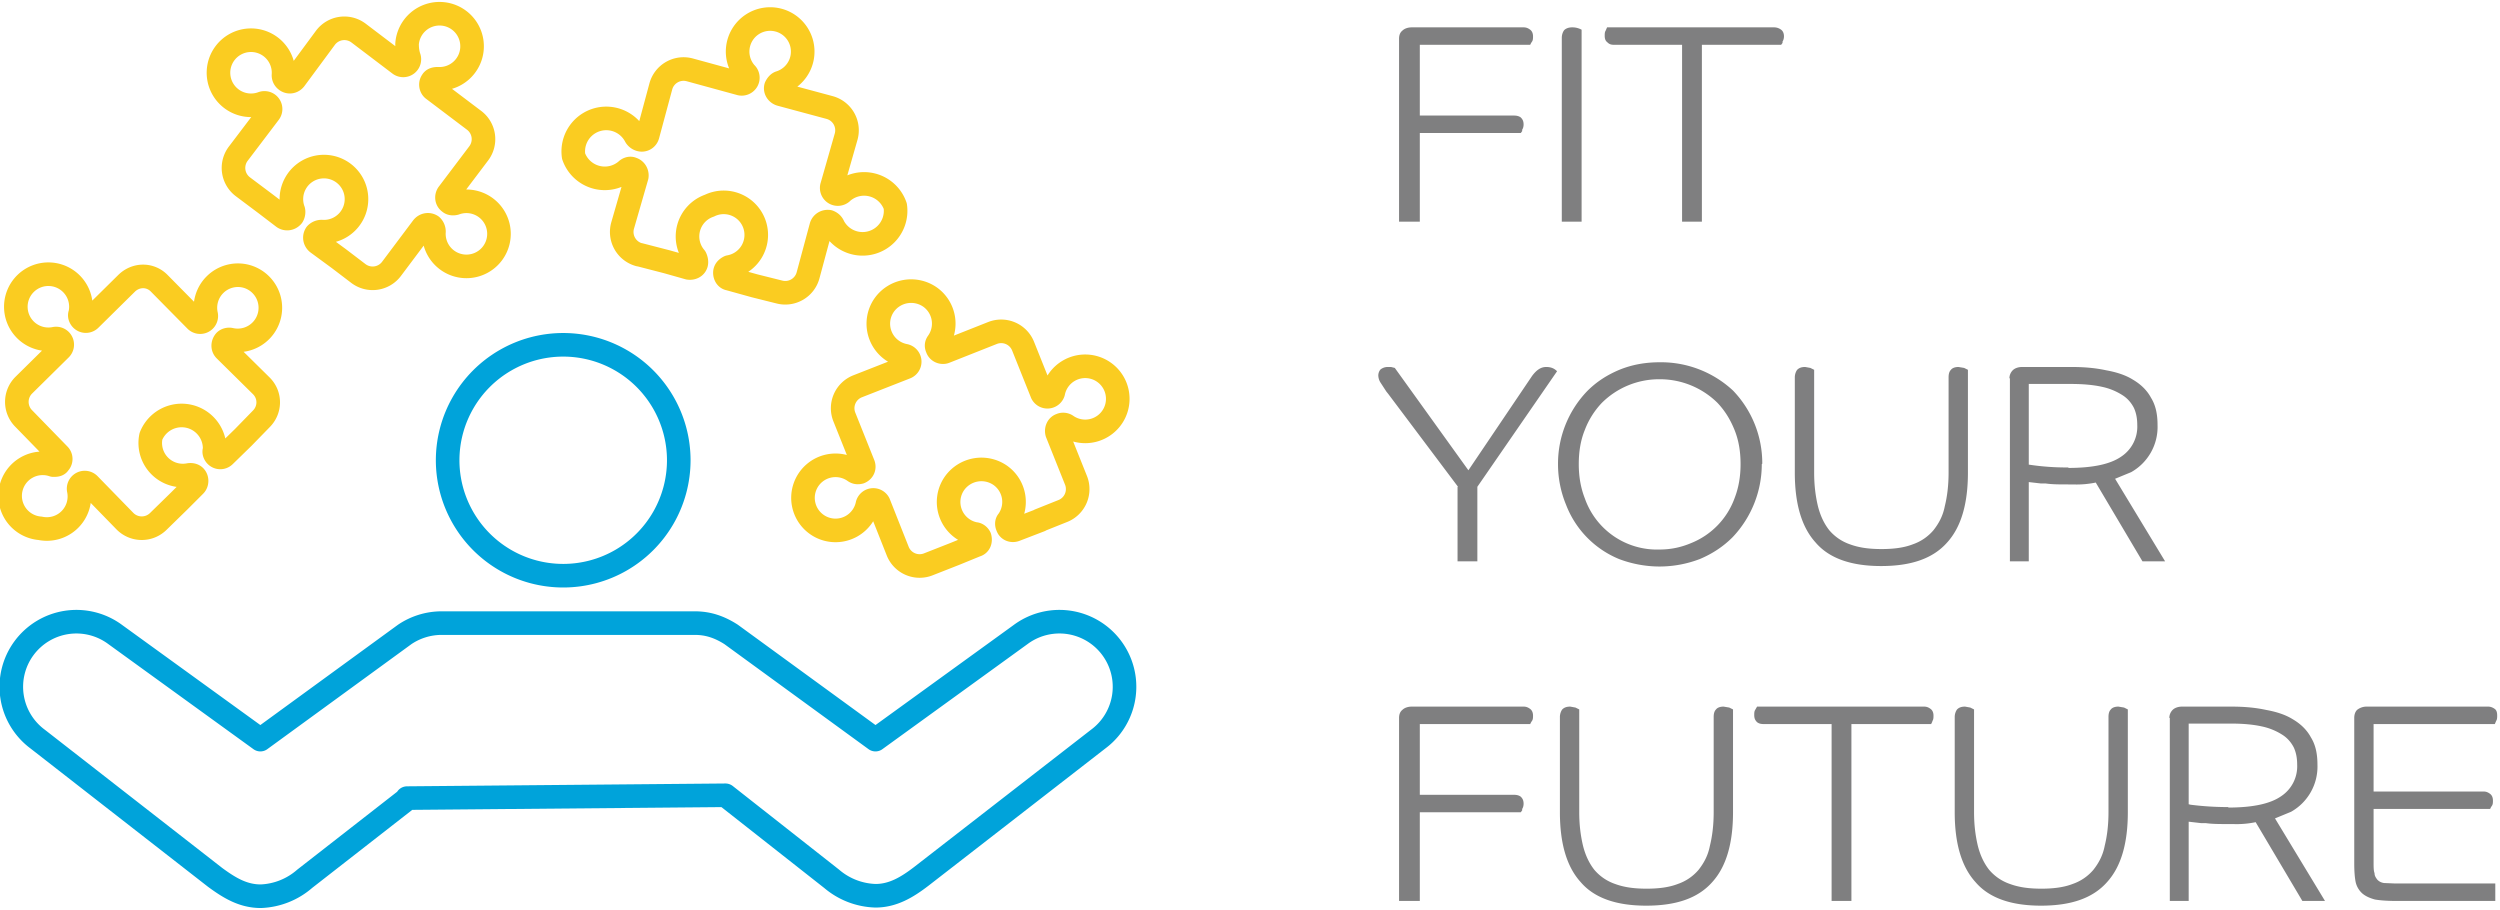
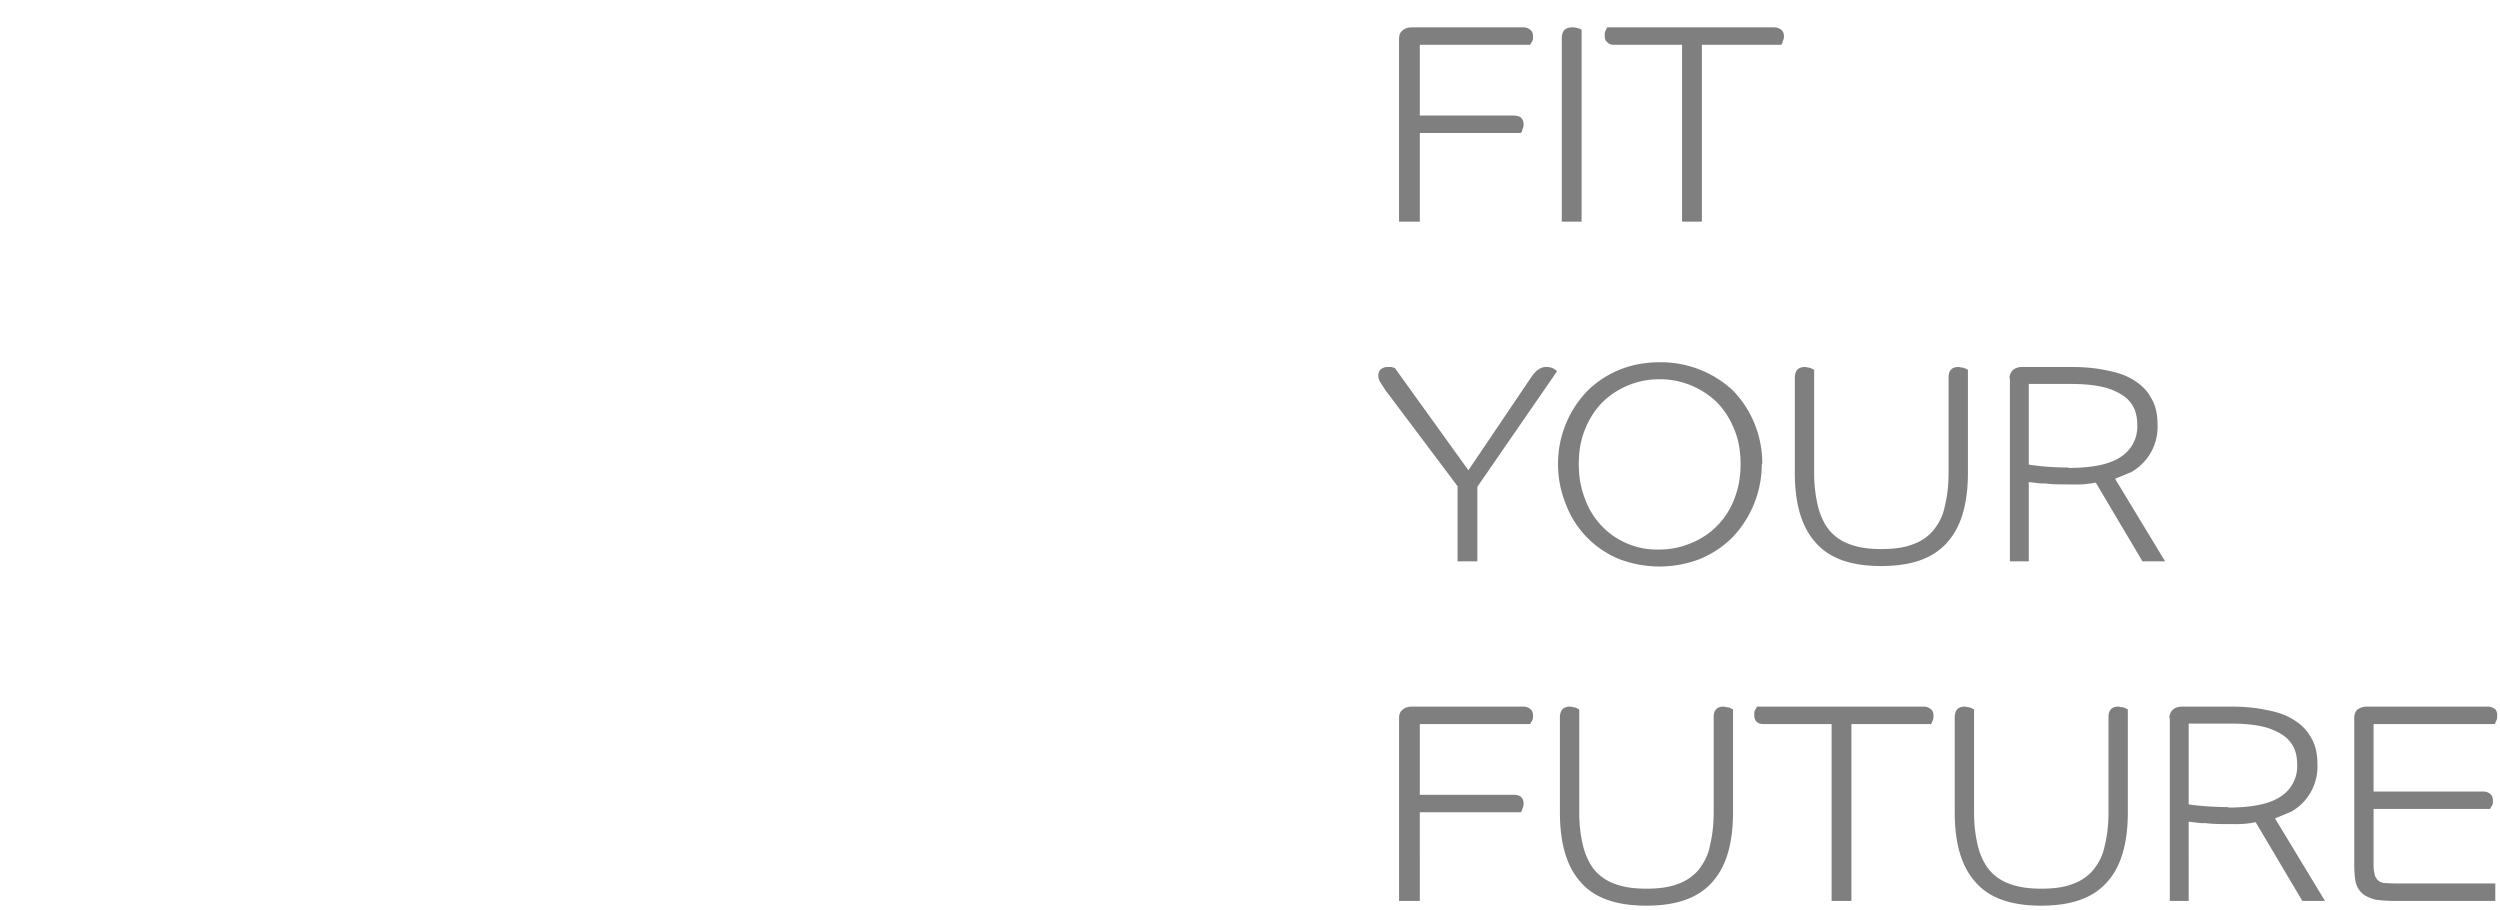
<svg xmlns="http://www.w3.org/2000/svg" width="530" height="193">
  <g fill="none" fill-rule="evenodd">
    <path fill="#7F7F80" fill-rule="nonzero" d="M301 28.2V47h-4.4V8.2c0-.7.2-1.3.7-1.7.4-.4 1.1-.7 2-.7H323c.6 0 1 .2 1.4.5.4.3.6.8.6 1.4 0 .4 0 .8-.2 1.1l-.2.3-.2.4H301v15h20c.5 0 1 .1 1.4.4.4.4.6.8.6 1.5 0 .4-.1.8-.3 1.1v.3l-.3.4H301zM331.1 47V8c0-.6.2-1.2.5-1.6.4-.4 1-.6 1.7-.6a4 4 0 012 .5V47H331zm45-41.2c.6 0 1.1.2 1.5.5.4.3.6.8.6 1.4 0 .4-.1.8-.3 1.1v.3l-.3.4h-16.8V47h-4.2V9.5h-14.4c-.6 0-1-.1-1.4-.5-.4-.3-.6-.7-.6-1.4 0-.4 0-.8.2-1.1l.3-.7h35.5zm-67 97.4l-14.8-19.7-.4-.5-1.3-2a3 3 0 01-.4-1.4c0-.5.2-1 .5-1.3.4-.3.9-.5 1.5-.5h.7l.8.2 15.6 21.7 13.5-20c.9-1.2 1.8-1.9 3-1.9 1 0 1.7.3 2.3.9l-16.9 24.5V119H309v-15.8zm64.4-4.8a22.5 22.5 0 01-6.2 15.5c-2 2-4.3 3.5-6.9 4.6-2.6 1-5.5 1.6-8.6 1.6-3 0-6-.6-8.6-1.6A20.3 20.3 0 01332 107a22.5 22.5 0 01-1.7-8.6 22.2 22.2 0 016.2-15.5c2-2 4.2-3.4 6.8-4.5 2.7-1.1 5.5-1.6 8.6-1.6a22.4 22.4 0 0115.5 6 22.2 22.2 0 016.2 15.5zm-4.5 0c0-2.7-.4-5.1-1.3-7.3s-2-4-3.6-5.7a17.4 17.4 0 00-12.3-5 17.2 17.2 0 00-12.2 5 17.1 17.1 0 00-3.6 5.7c-.9 2.2-1.3 4.6-1.3 7.3 0 2.6.4 5 1.3 7.3a16.2 16.2 0 0015.8 10.8c2.5 0 4.7-.5 6.8-1.4a16.2 16.2 0 009.1-9.4c.9-2.3 1.3-4.7 1.3-7.3zM380.5 80c0-.6.2-1.2.5-1.6.4-.4.9-.6 1.7-.6l1.1.2.8.4v21.8c0 2.7.3 5 .8 7.1.5 2 1.3 3.7 2.4 5.1a10 10 0 004.4 3c1.9.7 4 1 6.7 1 2.6 0 4.8-.3 6.6-1a10 10 0 004.4-3c1.1-1.4 2-3 2.4-5.1.5-2 .8-4.4.8-7.1V80c0-.6.1-1.2.5-1.6.3-.4.9-.6 1.6-.6l1.2.2.8.4v21.8c0 6.5-1.4 11.5-4.4 14.8-3 3.4-7.6 5-14 5-6.3 0-11-1.6-13.9-5-3-3.3-4.4-8.3-4.4-14.8V80zm45.5.2c0-.7.3-1.3.7-1.7.4-.4 1.1-.7 2-.7h10.5c2.6 0 5 .2 7.3.7 2.2.4 4.1 1 5.7 2 1.7 1 3 2.3 3.8 3.8 1 1.6 1.4 3.5 1.4 5.8a11 11 0 01-5.6 10l-3.4 1.4L459 119h-4.8l-9.9-16.7a19.8 19.8 0 01-4.8.4h-1c-1.9 0-3.4 0-4.8-.2h-1l-2.6-.3V119h-4V80.2zm12.5 19c5.2 0 8.9-.8 11.2-2.4a7.6 7.6 0 003.4-6.7c0-1.3-.2-2.5-.7-3.6-.5-1-1.3-2-2.4-2.7a13 13 0 00-4.4-1.8c-1.8-.4-4-.6-6.5-.6h-9v17.1a53 53 0 008.4.6zm-137.5 73V191h-4.4v-38.8c0-.7.2-1.3.7-1.7.4-.4 1.1-.7 2-.7H323c.6 0 1 .2 1.4.5.4.3.6.8.6 1.4 0 .4 0 .8-.2 1.1l-.2.3-.2.4H301v15h20c.5 0 1 .1 1.4.4.4.4.6.8.6 1.5 0 .4-.1.8-.3 1.1v.3l-.3.4H301zm29.7-20.2c0-.6.2-1.2.5-1.6.4-.4.9-.6 1.7-.6l1.1.2.8.4v21.8c0 2.7.3 5 .8 7.1.5 2 1.3 3.7 2.4 5.1a10 10 0 004.4 3c1.9.7 4 1 6.7 1 2.6 0 4.8-.3 6.6-1a10 10 0 004.4-3c1.1-1.4 2-3 2.4-5.1.5-2 .8-4.4.8-7.1V152c0-.6.1-1.2.5-1.6.3-.4.9-.6 1.6-.6l1.2.2.8.4v21.8c0 6.5-1.4 11.5-4.4 14.8-3 3.4-7.6 5-14 5-6.3 0-11-1.6-13.9-5-3-3.3-4.4-8.3-4.4-14.8V152zm77.2-2.2c.6 0 1 .2 1.4.5.4.3.6.8.6 1.4 0 .4 0 .8-.2 1.1l-.1.3-.2.4h-16.9V191h-4.2v-37.5h-14.4c-.6 0-1-.1-1.4-.4-.4-.4-.6-.8-.6-1.5 0-.4 0-.8.2-1.1l.4-.7h35.4zm6.5 2.2c0-.6.2-1.2.5-1.6.4-.4.9-.6 1.7-.6l1.1.2.8.4v21.8c0 2.7.3 5 .8 7.1.5 2 1.3 3.7 2.4 5.1a10 10 0 004.4 3c1.9.7 4 1 6.7 1 2.6 0 4.8-.3 6.6-1a10 10 0 004.4-3c1.1-1.4 2-3 2.4-5.1.5-2 .8-4.4.8-7.1V152c0-.6.1-1.2.5-1.6.3-.4.9-.6 1.6-.6l1.2.2.8.4v21.8c0 6.5-1.4 11.5-4.4 14.8-3 3.4-7.6 5-14 5-6.3 0-11-1.6-13.9-5-3-3.3-4.4-8.3-4.4-14.8V152zm45.5.2c0-.7.3-1.3.7-1.7.4-.4 1.1-.7 2-.7h10.5c2.6 0 5 .2 7.3.7 2.2.4 4.1 1 5.7 2 1.7 1 3 2.3 3.8 3.8 1 1.6 1.4 3.5 1.4 5.8a11 11 0 01-5.6 10l-3.4 1.4 10.6 17.5h-4.8l-9.9-16.7a19.8 19.8 0 01-4.8.4h-1c-1.9 0-3.4 0-4.8-.2h-1l-2.6-.3V191h-4v-38.8zm12.5 19c5.2 0 8.9-.8 11.2-2.4a7.6 7.6 0 003.4-6.7c0-1.3-.2-2.5-.7-3.6-.5-1-1.3-2-2.4-2.7a13 13 0 00-4.4-1.8c-1.8-.4-4-.6-6.5-.6h-9v17.1l.4.1a62.5 62.5 0 008 .5zM508 191c-1.8 0-3.3-.1-4.5-.3-1.1-.3-2-.7-2.7-1.3a4.6 4.6 0 01-1.4-2.4c-.2-1-.3-2.3-.3-4v-30.8c0-.7.2-1.3.6-1.7.5-.4 1.2-.7 2-.7h25.8c.5 0 1 .2 1.4.5.4.3.5.8.5 1.4 0 .4 0 .8-.2 1.1l-.3.7h-25.7v14.3h23.3c.6 0 1 .2 1.4.5.4.3.6.8.6 1.4 0 .4 0 .8-.2 1.1l-.2.3-.2.4h-24.7v11.3c0 1 0 1.8.2 2.3 0 .6.3 1 .6 1.4.4.4.8.6 1.4.7l2.4.1h21.2v3.7h-21z" />
-     <path stroke="#FACC21" stroke-linecap="round" stroke-linejoin="round" stroke-width="5" d="M160 60.6l-5.4-1.5c-.7-.1-1-.9-.9-1.5 0 0 0 0 0 0 .1-.5.5-.8.9-1a6.9 6.9 0 10-4.2-13 6.9 6.9 0 00-3 11c.2.4.3.9.2 1.3-.2.7-.9 1-1.6.9 0 0 0 0 0 0l-4.6-1.3-5.8-1.5h-.1a5 5 0 01-3.5-6.2l3-10.4s0 0 0 0c.1-.7-.3-1.4-1-1.6-.4-.2-.9 0-1.2.3a7 7 0 01-11.2-3 7 7 0 0113.1-4.3c.2.4.6.7 1 .8 0 0 0 0 0 0 .7.2 1.4-.2 1.6-.9l2.8-10.4h0a5 5 0 016.1-3.5l10.6 2.9s0 0 0 0a1.3 1.3 0 001.3-2.2 6.9 6.9 0 117.3 2c-.4.1-.7.5-.9.9 0 0 0 0 0 0-.2.7.3 1.4 1 1.6l10.4 2.8s0 0 0 0a5 5 0 013.5 6.1l-3 10.5s0 0 0 0a1.3 1.3 0 002.2 1.3 7 7 0 0111.2 3 7 7 0 01-13.1 4.3c-.2-.5-.5-.8-1-1 0 0 0 0 0 0-.7-.1-1.4.3-1.6 1l-2.8 10.4s0 0 0 0a5 5 0 01-6.1 3.5l-5.2-1.3zm60.5 49.7l-5.2 2c-.7.3-1.5 0-1.7-.7 0 0 0 0 0 0-.2-.4-.2-.9.1-1.2a6.9 6.9 0 00-1.6-9.6 7 7 0 00-9.7 1.6 6.9 6.9 0 004.3 10.8c.4 0 .8.3 1 .7.2.7 0 1.5-.8 1.7 0 0 0 0 0 0l-4.4 1.8-5.6 2.2s0 0 0 0a5 5 0 01-6.6-2.8l-4-10.1s0 0 0 0a1.3 1.3 0 00-2.4.2 6.9 6.9 0 11-2.8-7c.4.3.8.3 1.2.2 0 0 0 0 0 0 .7-.3 1-1 .7-1.7l-4-10s0 0 0 0a5 5 0 012.8-6.5l10.2-4s0 0 0 0a1.3 1.3 0 00-.2-2.5 6.9 6.9 0 01-4.3-10.8 7 7 0 019.7-1.6 6.9 6.9 0 011.6 9.6c-.3.4-.3.8-.1 1.2 0 0 0 0 0 0 .2.7 1 1 1.6.8l10.1-4s0 0 0 0a5 5 0 016.5 2.8l4 10s0 0 0 0a1.3 1.3 0 002.4-.2 6.9 6.9 0 112.8 7c-.3-.2-.8-.3-1.2-.1 0 0 0 0 0 0-.7.2-1 1-.8 1.7l4 10s0 0 0 0a5 5 0 01-2.7 6.5l-5 2zM51.6 92.7l-4 3.9c-.5.5-1.3.5-1.8 0 0 0 0 0 0 0-.3-.3-.5-.8-.3-1.2A7 7 0 0032 92.5a6.9 6.9 0 008 8.2c.5-.1 1 0 1.3.3.5.5.5 1.4 0 1.9 0 0 0 0 0 0l-3.4 3.4-4.3 4.2s0 0 0 0a5 5 0 01-7.1 0l-7.6-7.8s0 0 0 0a1.3 1.3 0 00-2.2 1.2 6.9 6.9 0 01-8.2 8.1 6.9 6.9 0 112.8-13.4c.5 0 1 0 1.2-.4 0 0 0 0 0 0 .5-.5.5-1.3 0-1.8L5 88.7s0 0 0 0a5 5 0 010-7l7.8-7.7s0 0 0 0a1.3 1.3 0 00-1.2-2.2 6.9 6.9 0 115.4-5.3c-.2.4 0 .9.3 1.2 0 0 0 0 0 0 .5.5 1.3.5 1.8 0l7.7-7.6s0 0 0 0c2-2 5.1-2 7 0l7.7 7.8s0 0 0 0a1.3 1.3 0 002.2-1.2 6.9 6.9 0 018.2-8.2A6.9 6.9 0 1148.9 72c-.4-.1-.9 0-1.2.3 0 0 0 0 0 0-.5.6-.5 1.4 0 1.9l7.7 7.6s0 0 0 0c2 2 1.9 5.1 0 7l-3.8 3.9zm20.2-37.9l-4.5-3.3c-.6-.5-.7-1.3-.3-1.9 0 0 0 0 0 0 .3-.3.7-.5 1.2-.5a6.9 6.9 0 10-6-4.5c.1.4 0 .9-.2 1.2-.5.6-1.3.7-1.9.3 0 0 0 0 0 0l-3.8-2.9-4.8-3.6s0 0 0 0a5 5 0 01-1-7l6.6-8.7s0 0 0 0a1.3 1.3 0 00-1.5-2 6.9 6.9 0 114.5-6 1.3 1.3 0 00.5 1.1c.6.5 1.4.4 1.9-.2L69 8s0 0 0 0a5 5 0 017-1l8.7 6.6s0 0 0 0a1.3 1.3 0 002-1.5c-.3-.9-.4-1.8-.4-2.8a6.9 6.9 0 116.5 7.4c-.5 0-1 .1-1.2.5 0 0 0 0 0 0-.4.5-.3 1.4.3 1.8l8.6 6.5s0 0 0 0a5 5 0 011 7L95 41.1s0 0 0 0c-.4.6-.3 1.4.3 1.8.3.3.8.3 1.2.2a6.9 6.9 0 11-4.5 6c0-.5-.2-.9-.5-1.2 0 0 0 0 0 0-.6-.4-1.4-.3-1.9.3L83 57s0 0 0 0a5 5 0 01-7 1l-4.2-3.2z" />
-     <path stroke="#00A3DA" stroke-linecap="round" stroke-linejoin="round" stroke-width="5" d="M143.9 97.5a24.5 24.5 0 11-49 .1 24.5 24.5 0 0149 0zm-57.5 71.8l-21.8 17a15 15 0 01-9.3 3.7c-3.8 0-6.7-1.8-9.7-4L8 156.7a13.8 13.8 0 0116.4-22.2l30.8 22.3 30.6-22.3a14 14 0 017.7-2.4h53.8c2.8 0 5.2.8 7.7 2.4l30.6 22.3 30.8-22.3a13.8 13.8 0 0116.4 22.2l-37.5 29.1c-3 2.3-6 4.1-9.7 4.1a15 15 0 01-9.3-3.6l-22.5-17.7-67.5.6z" />
  </g>
</svg>